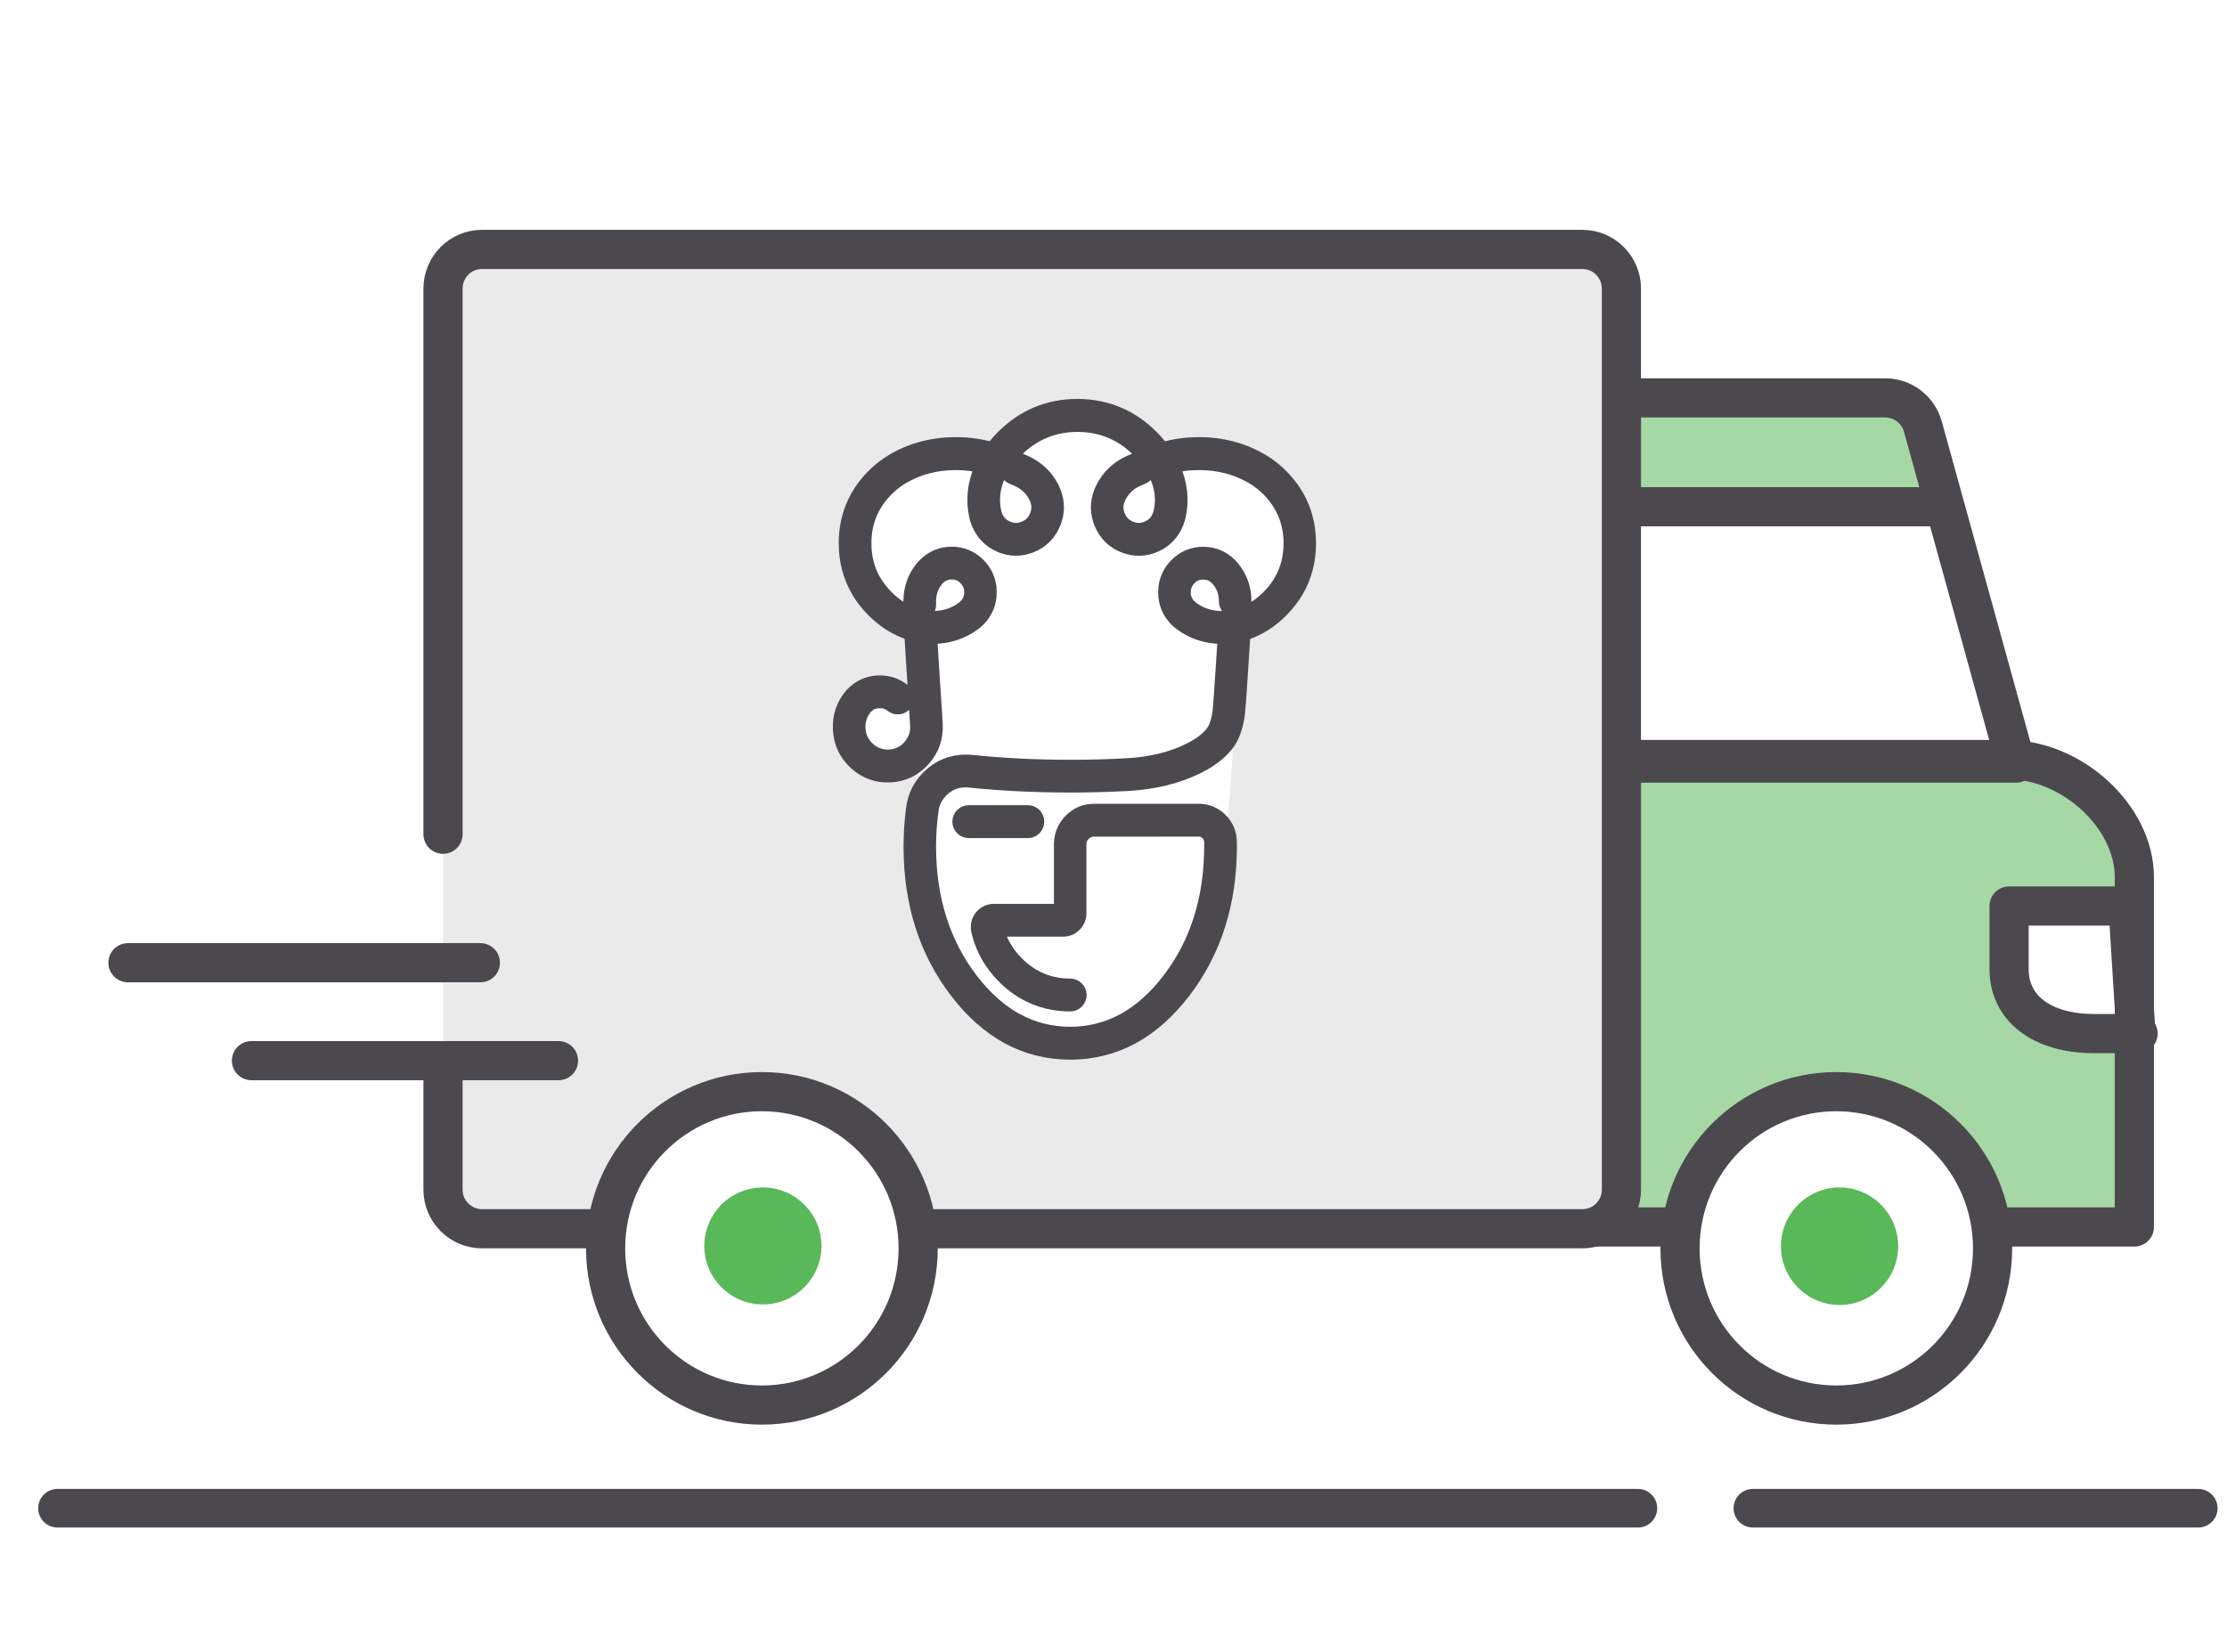
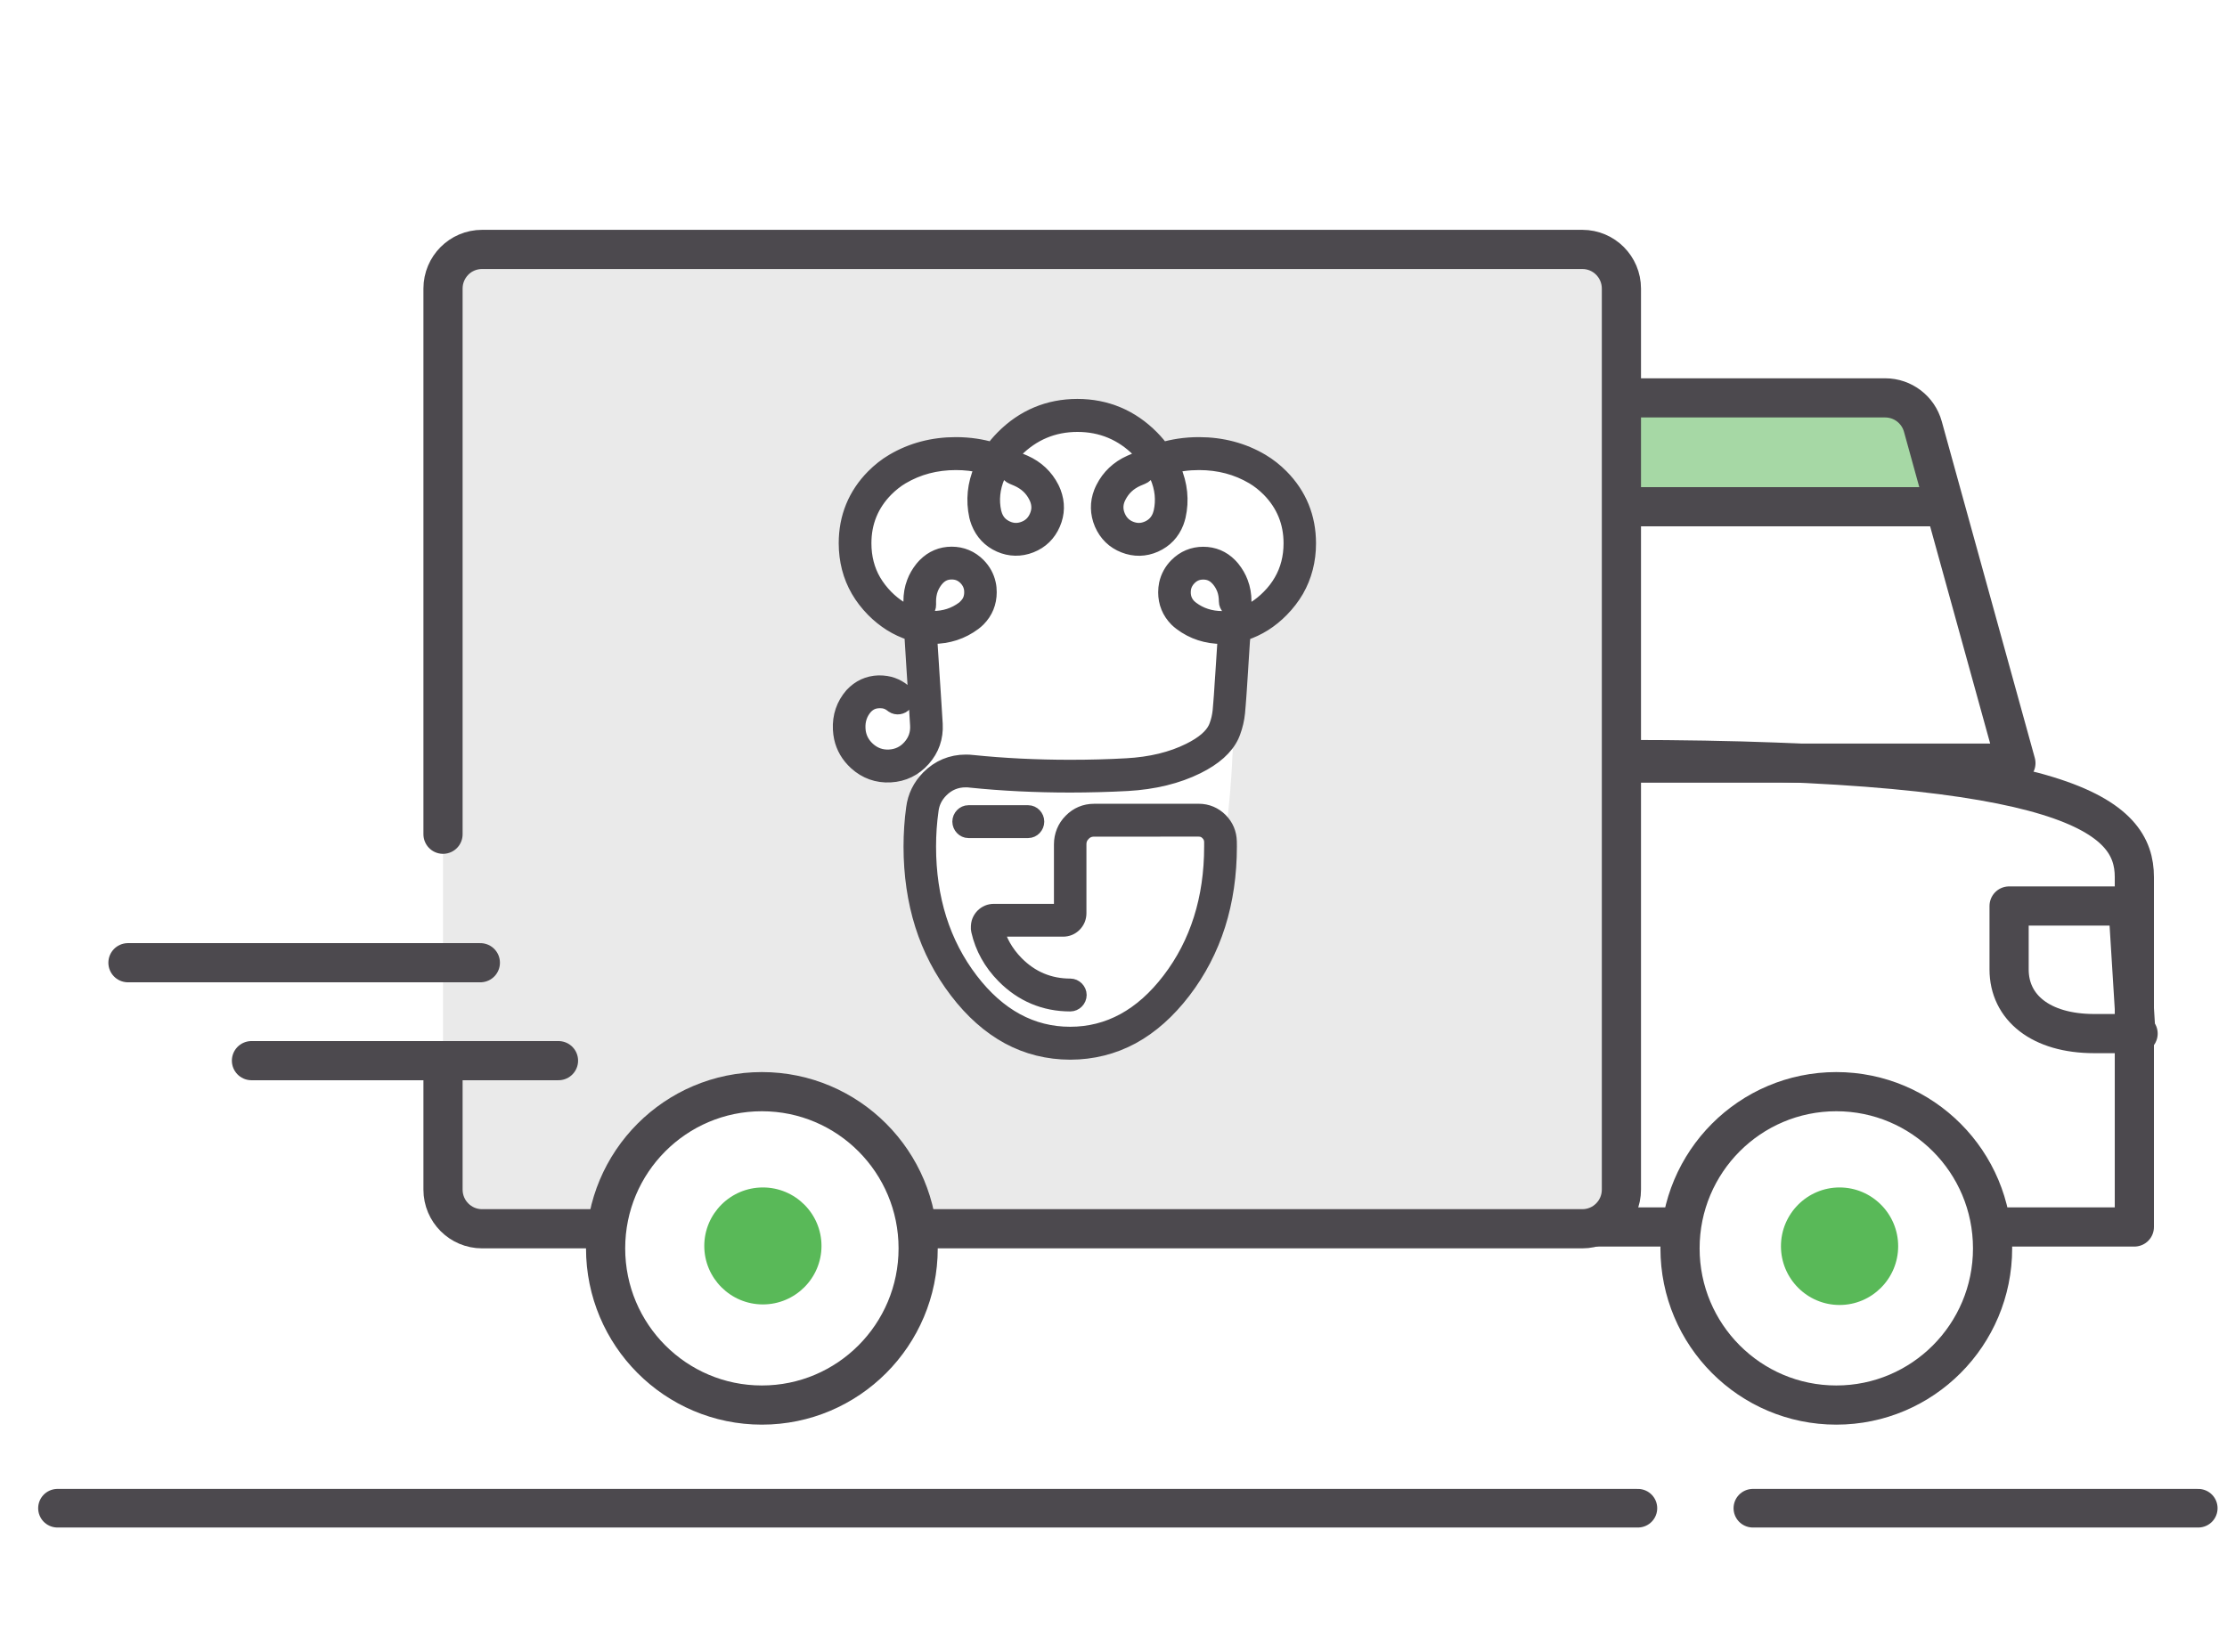
<svg xmlns="http://www.w3.org/2000/svg" width="155px" height="115px" viewBox="0 0 155 115" version="1.1">
  <title>Delivery@1x</title>
  <desc>Created with Sketch.</desc>
  <g id="Chefmarket_01_main" stroke="none" stroke-width="1" fill="none" fill-rule="evenodd">
    <g id="Chefmarket_01_main_city-Copy" transform="translate(-506, -1157)">
      <g id="2" transform="translate(136, 1023)">
        <g id="how-it-work-copy" transform="translate(302, 134)">
          <g id="Delivery" transform="translate(68, 0)">
            <rect id="Rectangle" fill="#FFFFFF" x="0" y="0" width="155" height="115" />
            <g id="Group-3" transform="translate(8.36, 17)">
-               <path d="M104.636,36.312 L131.621,36.312 C136.069,36.149 138.641,37.529 139.337,40.452 C140.034,43.375 140.034,45.157 139.337,45.798 C134.193,45.302 131.621,45.492 131.621,46.368 C131.621,47.681 130.646,52.252 132.839,53.613 C134.301,54.52 136.91,54.974 140.666,54.974 L140.118,67.557 L103.502,67.557 L104.636,36.312 Z" id="Path-18" fill="#A6D8A5" fill-rule="nonzero" />
              <polygon id="Rectangle-3" fill="#A6D8A5" fill-rule="nonzero" points="104.491 11.273 124.886 11.273 126.246 18.091 104.491 18.091" />
              <path d="M104.222,18.278 L126.283,18.278" id="Path-15" stroke="#4C494E" stroke-width="2.727" stroke-linecap="round" stroke-linejoin="round" />
-               <path d="M104.737,35.877 C112.045,35.877 126.76,35.877 131.325,35.877 C135.891,35.877 140.192,39.889 140.192,44.06 C140.192,46.84 140.192,54.961 140.192,68.421 L88.393,68.421 C94.417,46.725 99.865,35.877 104.737,35.877 Z" id="Path-14" stroke="#4C494E" stroke-width="2.727" stroke-linecap="round" stroke-linejoin="round" />
+               <path d="M104.737,35.877 C135.891,35.877 140.192,39.889 140.192,44.06 C140.192,46.84 140.192,54.961 140.192,68.421 L88.393,68.421 C94.417,46.725 99.865,35.877 104.737,35.877 Z" id="Path-14" stroke="#4C494E" stroke-width="2.727" stroke-linecap="round" stroke-linejoin="round" />
              <path d="M103.034,10.7 L122.852,10.7 C124.074,10.7 125.146,11.518 125.473,12.699 L131.948,36.128 L104.491,36.128 L103.034,10.7 Z" id="Path-13" stroke="#4C494E" stroke-width="2.727" stroke-linecap="round" stroke-linejoin="round" />
              <path d="M27.413,0.94 L104.491,0 L104.491,68.182 L27.535,69.12 C24.773,69.154 22.508,66.943 22.474,64.181 C22.474,64.161 22.474,64.141 22.474,64.12 L22.474,5.939 C22.474,3.202 24.675,0.973 27.413,0.94 Z" id="Rectangle-2" fill="#EAEAEA" fill-rule="nonzero" />
              <path d="M22.474,41.079 L22.474,3.091 C22.474,1.585 23.691,0.364 25.193,0.364 L101.772,0.364 C103.274,0.364 104.491,1.585 104.491,3.091 L104.491,65.818 C104.491,67.324 103.274,68.545 101.772,68.545 L25.193,68.545 C23.691,68.545 22.474,67.324 22.474,65.818 L22.474,57.02" id="Rectangle-2-Copy" stroke="#4C494E" stroke-width="2.727" stroke-linecap="round" stroke-linejoin="round" />
              <path d="M139.749,46.074 L131.474,46.074 C131.474,47.255 131.474,48.727 131.474,50.49 C131.474,53.135 133.671,54.957 137.402,54.957 C139.89,54.957 140.856,54.957 140.3,54.957 L139.749,46.074 Z" id="Path-17" stroke="#4C494E" stroke-width="2.727" stroke-linecap="round" stroke-linejoin="round" />
              <ellipse id="Oval-2" stroke="#4C494E" stroke-width="2.727" fill="#FFFFFF" fill-rule="nonzero" cx="44.667" cy="69.909" rx="10.877" ry="10.909" />
              <ellipse id="Oval-2-Copy" stroke="#4C494E" stroke-width="2.727" fill="#FFFFFF" fill-rule="nonzero" cx="119.447" cy="69.909" rx="10.877" ry="10.909" />
              <path d="M9.142,56.841 L30.511,56.841" id="Path-16" stroke="#4C494E" stroke-width="2.727" stroke-linecap="round" stroke-linejoin="round" />
              <path d="M0.546,50.023 L25.072,50.023" id="Path-16-Copy" stroke="#4C494E" stroke-width="2.727" stroke-linecap="round" stroke-linejoin="round" />
            </g>
            <path d="M53.097,82.669 C50.848,82.669 49.018,84.495 49.018,86.74 C49.018,88.985 50.848,90.812 53.097,90.812 C55.346,90.812 57.176,88.985 57.176,86.74 C57.176,84.495 55.346,82.669 53.097,82.669" id="Fill-4" fill="#59B958" fill-rule="nonzero" />
            <path d="M128.034,82.669 C125.785,82.669 123.955,84.504 123.955,86.76 C123.955,89.015 125.785,90.851 128.034,90.851 C130.283,90.851 132.113,89.015 132.113,86.76 C132.113,84.504 130.283,82.669 128.034,82.669" id="Fill-5" fill="#59B958" fill-rule="nonzero" />
            <path d="M4,105 L113.999,105" id="Path-3" stroke="#4C494E" stroke-width="2.687" stroke-linecap="round" stroke-linejoin="round" />
            <path d="M122,105 L153,105" id="Path-3-Copy" stroke="#4C494E" stroke-width="2.687" stroke-linecap="round" stroke-linejoin="round" />
            <path d="M64.418,43.49 C64.211,46.039 64.082,47.901 64.03,49.076 C63.678,48.933 59.315,46.519 59.315,50.702 C59.315,54.885 63.397,52.946 63.944,52.434 C63.863,65.813 67.242,72.503 74.081,72.503 C82.685,72.503 86.579,63.003 85.763,44.003 C87.148,43.863 88.41,42.811 89.549,40.846 C91.256,37.898 90.465,33.464 86.059,32.061 C85.065,31.756 83.313,31.756 80.803,32.061 C78.909,29.954 76.962,28.9 74.964,28.9 C72.965,28.9 71.071,29.954 69.282,32.061 C64.746,31.147 61.723,32.29 60.214,35.49 C58.704,38.691 60.106,41.357 64.418,43.49 Z" id="Path-9" fill="#FFFFFF" fill-rule="nonzero" />
            <path d="M88.542,32.586 C88.766,32.763 88.985,32.958 89.197,33.173 C89.825,33.81 90.299,34.519 90.617,35.298 C90.934,36.075 91.094,36.919 91.095,37.825 C91.096,38.421 91.025,38.995 90.883,39.544 C90.741,40.094 90.529,40.615 90.249,41.103 C90.108,41.344 89.949,41.579 89.773,41.808 C89.598,42.036 89.406,42.256 89.2,42.466 C88.821,42.852 88.415,43.181 87.986,43.451 C87.552,43.724 87.094,43.938 86.616,44.092 C86.516,44.306 86.502,44.535 86.485,44.816 C86.462,45.19 86.432,45.661 86.393,46.248 C86.384,46.414 86.374,46.568 86.364,46.728 L86.35,46.935 L86.298,47.728 L86.278,48.03 C86.267,48.194 86.256,48.353 86.246,48.492 C86.23,48.706 86.215,48.906 86.201,49.081 C86.189,49.237 86.174,49.409 86.156,49.615 C86.132,49.853 86.094,50.082 86.042,50.303 C85.99,50.527 85.924,50.747 85.845,50.961 C85.828,51.004 85.812,51.048 85.794,51.093 C85.776,51.139 85.758,51.182 85.74,51.221 C85.543,51.643 85.24,52.036 84.834,52.399 C84.434,52.756 83.933,53.084 83.333,53.381 C82.644,53.723 81.889,53.994 81.075,54.193 C80.263,54.391 79.394,54.517 78.473,54.569 C77.825,54.604 77.158,54.631 76.477,54.648 C75.797,54.666 75.129,54.676 74.479,54.676 C73.288,54.676 72.102,54.647 70.929,54.59 C69.774,54.533 68.641,54.448 67.538,54.334 C67.479,54.326 67.431,54.321 67.382,54.318 C67.337,54.315 67.281,54.314 67.217,54.314 C66.882,54.314 66.571,54.374 66.286,54.494 C66.002,54.612 65.741,54.792 65.505,55.031 C65.309,55.23 65.153,55.446 65.04,55.678 C64.927,55.909 64.855,56.157 64.824,56.421 C64.765,56.834 64.722,57.249 64.693,57.666 C64.665,58.082 64.65,58.507 64.65,58.937 C64.65,60.748 64.897,62.434 65.386,63.985 C65.876,65.533 66.609,66.949 67.581,68.221 C68.538,69.473 69.598,70.414 70.752,71.042 C71.901,71.667 73.147,71.982 74.483,71.982 C75.816,71.982 77.063,71.667 78.211,71.042 C79.364,70.414 80.423,69.472 81.378,68.221 C82.351,66.951 83.083,65.535 83.572,63.987 C84.063,62.437 84.309,60.75 84.309,58.937 L84.309,58.599 C84.305,58.487 84.283,58.381 84.241,58.283 C84.199,58.184 84.136,58.091 84.051,58.005 C83.963,57.916 83.868,57.849 83.768,57.807 C83.666,57.765 83.553,57.744 83.425,57.744 L76.154,57.746 C76.002,57.747 75.868,57.771 75.747,57.821 C75.628,57.87 75.519,57.946 75.417,58.049 C75.315,58.153 75.239,58.263 75.19,58.382 C75.141,58.502 75.116,58.634 75.116,58.781 L75.116,63.574 C75.116,63.729 75.087,63.876 75.032,64.013 C74.975,64.15 74.892,64.274 74.785,64.382 C74.677,64.489 74.555,64.571 74.422,64.626 C74.287,64.681 74.144,64.709 73.996,64.709 L69.378,64.709 C69.485,65.11 69.643,65.496 69.848,65.864 C70.085,66.285 70.385,66.682 70.748,67.052 C71.265,67.575 71.838,67.97 72.463,68.232 C73.087,68.494 73.765,68.627 74.495,68.627 C74.667,68.627 74.826,68.701 74.941,68.818 C75.057,68.935 75.132,69.096 75.132,69.269 C75.132,69.444 75.058,69.606 74.942,69.723 C74.827,69.84 74.667,69.915 74.495,69.915 C73.595,69.915 72.753,69.75 71.975,69.422 C71.198,69.096 70.487,68.607 69.85,67.96 C69.403,67.507 69.031,67.014 68.738,66.486 C68.443,65.956 68.228,65.393 68.095,64.801 C68.084,64.753 68.077,64.706 68.073,64.662 C68.067,64.399 68.095,64.256 68.148,64.122 C68.201,63.99 68.28,63.867 68.382,63.759 C68.491,63.648 68.613,63.565 68.745,63.509 C68.879,63.453 69.022,63.425 69.171,63.425 L73.855,63.425 L73.855,58.784 C73.855,58.469 73.914,58.168 74.027,57.89 C74.14,57.614 74.308,57.361 74.528,57.14 C74.749,56.915 74.996,56.745 75.267,56.631 C75.537,56.517 75.83,56.459 76.141,56.459 L83.432,56.457 C83.722,56.456 84.001,56.511 84.26,56.62 C84.516,56.728 84.751,56.888 84.957,57.097 C85.158,57.3 85.311,57.527 85.416,57.776 C85.521,58.026 85.577,58.299 85.584,58.588 C85.588,58.758 85.588,58.852 85.588,58.94 C85.588,59.91 85.52,60.853 85.388,61.762 C85.254,62.674 85.054,63.553 84.789,64.392 C84.522,65.232 84.186,66.043 83.784,66.815 C83.383,67.587 82.916,68.322 82.386,69.014 C81.85,69.714 81.281,70.331 80.684,70.862 C80.086,71.394 79.458,71.839 78.804,72.195 C78.142,72.552 77.448,72.822 76.727,73.001 C76.005,73.181 75.257,73.273 74.489,73.273 C73.719,73.273 72.971,73.181 72.249,73.002 C71.527,72.822 70.832,72.552 70.171,72.195 C69.515,71.838 68.883,71.391 68.282,70.857 C67.685,70.327 67.118,69.71 66.585,69.01 C66.053,68.316 65.585,67.581 65.184,66.811 C64.782,66.039 64.448,65.231 64.182,64.392 C63.918,63.554 63.719,62.677 63.586,61.767 C63.454,60.856 63.386,59.911 63.386,58.94 C63.386,58.485 63.402,58.029 63.432,57.574 C63.462,57.13 63.507,56.689 63.567,56.258 C63.619,55.853 63.732,55.47 63.906,55.114 C64.081,54.758 64.316,54.428 64.612,54.126 C64.973,53.764 65.372,53.49 65.809,53.308 C66.247,53.125 66.719,53.033 67.223,53.033 C67.3,53.033 67.381,53.034 67.467,53.039 C67.548,53.043 67.624,53.05 67.693,53.06 C68.776,53.171 69.89,53.255 71.027,53.311 C72.148,53.366 73.302,53.395 74.477,53.395 C75.173,53.395 75.845,53.386 76.487,53.369 C77.131,53.352 77.774,53.325 78.41,53.289 C79.25,53.243 80.038,53.131 80.767,52.954 C81.496,52.777 82.169,52.535 82.779,52.231 C83.259,51.993 83.652,51.742 83.955,51.481 C84.251,51.224 84.464,50.958 84.593,50.684 L84.662,50.515 C84.723,50.353 84.772,50.186 84.812,50.017 C84.851,49.845 84.88,49.671 84.899,49.496 C84.911,49.365 84.926,49.188 84.942,48.979 C84.958,48.784 84.972,48.598 84.987,48.404 C84.998,48.254 85.006,48.126 85.014,47.995 C85.021,47.873 85.029,47.75 85.036,47.646 L85.082,46.976 L85.135,46.169 C85.167,45.674 85.194,45.26 85.216,44.916 C85.23,44.688 85.243,44.493 85.253,44.327 C85.183,44.33 85.121,44.331 85.068,44.331 C84.529,44.331 84.016,44.252 83.533,44.095 C83.051,43.938 82.602,43.704 82.189,43.392 C82.14,43.358 82.09,43.318 82.04,43.274 C81.989,43.231 81.939,43.184 81.887,43.134 C81.629,42.872 81.434,42.582 81.305,42.264 C81.174,41.945 81.109,41.602 81.109,41.236 C81.109,41.14 81.114,41.04 81.124,40.938 C81.134,40.839 81.149,40.741 81.169,40.646 C81.225,40.396 81.313,40.163 81.432,39.946 C81.551,39.729 81.701,39.528 81.882,39.346 C82.138,39.089 82.423,38.893 82.736,38.762 C83.049,38.631 83.387,38.565 83.745,38.565 C84.108,38.565 84.446,38.631 84.759,38.762 C85.071,38.893 85.355,39.088 85.609,39.346 C85.629,39.366 85.66,39.399 85.701,39.445 C85.737,39.485 85.768,39.52 85.796,39.553 C85.927,39.718 86.037,39.879 86.132,40.044 C86.226,40.208 86.306,40.376 86.37,40.55 C86.448,40.753 86.506,40.966 86.545,41.187 C86.584,41.408 86.603,41.637 86.603,41.872 C86.603,41.955 86.586,42.04 86.553,42.118 C86.521,42.194 86.474,42.265 86.415,42.323 C86.358,42.382 86.289,42.43 86.213,42.463 C86.136,42.496 86.053,42.515 85.97,42.515 C85.801,42.515 85.641,42.439 85.525,42.321 C85.408,42.203 85.334,42.041 85.334,41.869 C85.334,41.709 85.322,41.556 85.297,41.412 C85.273,41.268 85.237,41.133 85.189,41.008 C85.146,40.897 85.095,40.789 85.035,40.684 C84.975,40.58 84.905,40.478 84.823,40.377 C84.755,40.301 84.734,40.279 84.71,40.255 C84.575,40.116 84.43,40.015 84.272,39.949 C84.114,39.882 83.939,39.849 83.745,39.849 C83.552,39.849 83.377,39.882 83.219,39.949 C83.06,40.014 82.914,40.117 82.778,40.255 C82.682,40.352 82.603,40.458 82.54,40.571 C82.48,40.68 82.436,40.795 82.41,40.916 C82.399,40.968 82.391,41.019 82.386,41.07 C82.381,41.12 82.378,41.175 82.378,41.233 C82.378,41.429 82.41,41.605 82.476,41.766 C82.541,41.926 82.641,42.075 82.777,42.213 C82.891,42.312 82.919,42.335 82.942,42.353 C83.246,42.582 83.574,42.754 83.926,42.867 C84.28,42.983 84.663,43.04 85.068,43.04 C85.202,43.04 85.326,43.034 85.443,43.024 C85.565,43.012 85.685,42.995 85.805,42.973 C85.87,42.96 85.941,42.943 86.021,42.923 C86.095,42.904 86.166,42.883 86.234,42.861 C86.616,42.739 86.979,42.569 87.324,42.352 C87.671,42.133 88.001,41.866 88.31,41.552 C88.481,41.381 88.636,41.204 88.777,41.021 C88.918,40.838 89.046,40.646 89.16,40.447 C89.385,40.062 89.554,39.648 89.666,39.211 C89.779,38.774 89.836,38.31 89.836,37.822 C89.836,37.095 89.708,36.419 89.454,35.798 C89.199,35.175 88.818,34.604 88.312,34.089 C88.133,33.911 87.949,33.746 87.76,33.598 C87.576,33.454 87.388,33.325 87.198,33.213 C86.642,32.885 86.051,32.638 85.428,32.473 C84.805,32.309 84.146,32.226 83.456,32.226 C83.081,32.226 82.719,32.249 82.371,32.296 C82.11,32.331 81.853,32.379 81.602,32.441 C81.634,32.507 81.664,32.575 81.693,32.645 C81.926,33.185 82.072,33.734 82.128,34.286 C82.183,34.837 82.15,35.392 82.025,35.944 C82.008,36.013 81.989,36.082 81.966,36.158 C81.945,36.23 81.922,36.3 81.896,36.367 C81.755,36.731 81.558,37.046 81.308,37.311 C81.057,37.575 80.752,37.788 80.396,37.948 C80.045,38.104 79.684,38.186 79.318,38.193 C78.955,38.2 78.591,38.132 78.231,37.99 C77.871,37.849 77.559,37.65 77.298,37.396 C77.036,37.141 76.826,36.831 76.668,36.469 C76.515,36.106 76.434,35.739 76.428,35.37 C76.421,35.004 76.488,34.638 76.628,34.276 C76.659,34.202 76.681,34.15 76.699,34.11 C76.723,34.058 76.744,34.015 76.763,33.978 C76.965,33.576 77.226,33.223 77.544,32.923 C77.861,32.623 78.234,32.376 78.66,32.186 L79.041,32.023 C79.204,31.956 79.379,31.965 79.529,32.029 C79.68,32.093 79.81,32.213 79.874,32.369 C79.906,32.451 79.92,32.536 79.919,32.62 C79.919,32.706 79.903,32.791 79.873,32.865 C79.836,32.949 79.785,33.02 79.726,33.078 C79.665,33.137 79.594,33.185 79.517,33.215 L79.162,33.365 C78.876,33.493 78.625,33.658 78.412,33.858 C78.2,34.058 78.025,34.295 77.889,34.564 C77.854,34.626 77.832,34.678 77.803,34.747 C77.724,34.956 77.688,35.153 77.693,35.349 C77.697,35.547 77.743,35.747 77.83,35.95 C77.919,36.154 78.034,36.324 78.175,36.462 C78.316,36.6 78.488,36.709 78.689,36.789 C78.892,36.869 79.092,36.907 79.29,36.904 C79.487,36.9 79.685,36.854 79.882,36.767 C80.084,36.677 80.253,36.561 80.389,36.417 C80.525,36.274 80.632,36.101 80.711,35.896 C80.761,35.744 80.774,35.699 80.787,35.649 C80.879,35.236 80.903,34.821 80.861,34.406 C80.817,33.988 80.706,33.57 80.527,33.154 C80.472,33.025 80.412,32.901 80.348,32.781 C80.278,32.652 80.205,32.532 80.13,32.421 C80.012,32.237 79.883,32.059 79.743,31.885 C79.602,31.709 79.448,31.537 79.285,31.37 C78.694,30.771 78.038,30.321 77.322,30.021 C76.608,29.721 75.83,29.57 74.993,29.57 C74.157,29.57 73.377,29.721 72.661,30.021 C71.944,30.322 71.287,30.772 70.696,31.369 C70.531,31.537 70.38,31.707 70.244,31.875 C70.103,32.051 69.974,32.229 69.859,32.408 C69.782,32.523 69.71,32.641 69.643,32.765 C69.572,32.895 69.508,33.026 69.451,33.157 C69.274,33.57 69.164,33.987 69.122,34.405 C69.079,34.823 69.104,35.242 69.196,35.66 C69.236,35.805 69.251,35.85 69.27,35.901 C69.349,36.106 69.453,36.278 69.588,36.419 C69.723,36.56 69.891,36.675 70.096,36.767 C70.292,36.855 70.489,36.9 70.685,36.904 C70.882,36.907 71.083,36.869 71.285,36.789 C71.489,36.709 71.66,36.6 71.802,36.462 C71.943,36.324 72.057,36.154 72.144,35.951 C72.233,35.748 72.279,35.549 72.283,35.352 C72.286,35.153 72.248,34.952 72.17,34.746 C72.121,34.631 72.105,34.599 72.087,34.562 C71.953,34.293 71.778,34.059 71.567,33.86 C71.353,33.661 71.1,33.495 70.81,33.366 L70.444,33.21 C70.37,33.179 70.301,33.132 70.243,33.074 C70.185,33.016 70.137,32.946 70.104,32.87 C70.07,32.786 70.054,32.7 70.054,32.616 C70.054,32.532 70.07,32.446 70.102,32.366 C70.167,32.212 70.291,32.096 70.436,32.032 C70.581,31.967 70.751,31.954 70.903,32.009 L71.307,32.178 C71.74,32.37 72.114,32.617 72.433,32.917 C72.752,33.218 73.015,33.572 73.221,33.979 C73.244,34.027 73.265,34.073 73.285,34.118 C73.308,34.17 73.331,34.223 73.35,34.273 C73.49,34.641 73.557,35.01 73.549,35.378 C73.542,35.744 73.462,36.107 73.307,36.465 C73.151,36.827 72.941,37.137 72.679,37.392 C72.419,37.646 72.108,37.845 71.747,37.987 C71.391,38.128 71.027,38.195 70.663,38.188 C70.299,38.182 69.937,38.101 69.586,37.946 C69.231,37.788 68.928,37.576 68.678,37.311 C68.427,37.047 68.229,36.73 68.086,36.365 C68.055,36.281 68.03,36.209 68.01,36.143 C67.988,36.073 67.971,36.007 67.956,35.945 C67.834,35.385 67.8,34.828 67.856,34.275 C67.912,33.725 68.055,33.18 68.288,32.642 C68.318,32.57 68.347,32.503 68.377,32.441 C67.792,32.297 67.171,32.226 66.528,32.226 C65.838,32.226 65.179,32.309 64.555,32.473 C63.931,32.638 63.339,32.886 62.784,33.213 C62.591,33.327 62.401,33.457 62.216,33.603 C62.03,33.749 61.849,33.911 61.673,34.088 C61.168,34.602 60.786,35.172 60.532,35.795 C60.279,36.416 60.151,37.091 60.151,37.819 C60.151,38.307 60.207,38.773 60.32,39.211 C60.431,39.647 60.599,40.059 60.823,40.443 C60.937,40.638 61.065,40.829 61.207,41.013 C61.348,41.196 61.503,41.375 61.673,41.549 C61.982,41.861 62.311,42.127 62.658,42.345 C63.006,42.564 63.37,42.735 63.748,42.858 C63.818,42.88 63.889,42.901 63.963,42.92 C64.032,42.937 64.105,42.954 64.181,42.97 C64.301,42.992 64.424,43.009 64.548,43.021 C64.665,43.031 64.79,43.037 64.922,43.037 C65.327,43.037 65.707,42.98 66.061,42.866 C66.413,42.752 66.743,42.581 67.047,42.354 C67.076,42.331 67.106,42.306 67.135,42.281 C67.348,42.073 67.447,41.925 67.512,41.764 C67.576,41.605 67.609,41.427 67.609,41.23 C67.609,41.167 67.606,41.11 67.601,41.06 C67.596,41.01 67.588,40.959 67.577,40.907 C67.549,40.785 67.504,40.668 67.443,40.558 C67.382,40.449 67.304,40.345 67.209,40.248 C67.072,40.111 66.925,40.009 66.766,39.942 C66.607,39.876 66.432,39.843 66.238,39.843 C66.045,39.843 65.87,39.876 65.712,39.942 C65.554,40.008 65.407,40.11 65.271,40.248 C65.186,40.342 65.167,40.364 65.154,40.38 C65.077,40.477 65.009,40.578 64.949,40.682 C64.89,40.785 64.84,40.891 64.799,41 C64.75,41.127 64.713,41.265 64.688,41.411 C64.662,41.555 64.65,41.707 64.65,41.866 L64.652,42.094 C64.657,42.268 64.588,42.43 64.478,42.549 C64.368,42.665 64.216,42.743 64.052,42.75 C63.963,42.758 63.877,42.742 63.799,42.711 C63.716,42.679 63.642,42.629 63.581,42.57 C63.521,42.511 63.471,42.438 63.437,42.36 C63.403,42.281 63.384,42.195 63.384,42.109 L63.378,41.88 C63.377,41.634 63.396,41.401 63.435,41.177 C63.474,40.955 63.532,40.742 63.611,40.54 C63.675,40.368 63.754,40.2 63.847,40.039 C63.941,39.876 64.05,39.717 64.172,39.563 C64.201,39.529 64.23,39.496 64.265,39.456 C64.3,39.418 64.332,39.382 64.363,39.349 C64.625,39.085 64.911,38.888 65.224,38.757 C65.537,38.625 65.875,38.559 66.236,38.559 C66.596,38.559 66.934,38.625 67.247,38.756 C67.56,38.886 67.845,39.081 68.102,39.339 C68.282,39.522 68.433,39.723 68.552,39.94 C68.67,40.156 68.757,40.388 68.81,40.633 C68.833,40.728 68.848,40.826 68.858,40.927 C68.868,41.031 68.872,41.131 68.872,41.23 C68.872,41.595 68.807,41.939 68.678,42.257 C68.549,42.574 68.357,42.864 68.102,43.122 C68.05,43.172 68.002,43.218 67.952,43.261 C67.904,43.303 67.853,43.344 67.799,43.385 C67.379,43.699 66.927,43.934 66.444,44.092 C65.961,44.248 65.45,44.328 64.912,44.328 C64.861,44.328 64.802,44.327 64.725,44.325 L64.765,44.964 C64.788,45.313 64.814,45.716 64.843,46.162 C64.856,46.38 64.871,46.617 64.887,46.873 C64.903,47.111 64.92,47.366 64.938,47.641 C64.973,48.159 65.005,48.65 65.033,49.109 C65.064,49.59 65.091,50.028 65.114,50.417 C65.138,50.883 65.079,51.319 64.938,51.727 C64.796,52.135 64.571,52.513 64.266,52.857 C63.962,53.2 63.616,53.466 63.231,53.652 C62.847,53.839 62.424,53.945 61.969,53.97 C61.516,53.995 61.085,53.934 60.682,53.79 C60.279,53.646 59.906,53.419 59.567,53.11 C59.301,52.865 59.081,52.596 58.91,52.304 C58.74,52.012 58.617,51.697 58.545,51.361 C58.526,51.278 58.51,51.188 58.498,51.089 C58.485,50.991 58.476,50.89 58.47,50.785 C58.447,50.326 58.504,49.895 58.64,49.494 C58.776,49.093 58.991,48.722 59.285,48.382 C59.545,48.102 59.829,47.895 60.139,47.752 C60.451,47.608 60.79,47.531 61.154,47.519 C61.547,47.518 61.836,47.568 62.11,47.664 C62.386,47.761 62.643,47.905 62.879,48.095 C62.944,48.149 62.998,48.216 63.039,48.29 C63.079,48.363 63.107,48.445 63.116,48.526 C63.125,48.609 63.117,48.697 63.093,48.78 C63.07,48.86 63.031,48.937 62.978,49.003 C62.878,49.128 62.731,49.206 62.578,49.229 C62.426,49.252 62.264,49.221 62.132,49.13 C61.959,48.993 61.832,48.921 61.699,48.874 C61.562,48.826 61.413,48.803 61.247,48.803 C60.997,48.808 60.824,48.847 60.666,48.918 C60.507,48.991 60.362,49.099 60.23,49.243 C60.054,49.447 59.924,49.672 59.842,49.916 C59.76,50.161 59.724,50.426 59.738,50.707 C59.742,50.783 59.748,50.851 59.755,50.911 C59.763,50.97 59.772,51.025 59.784,51.075 C59.83,51.282 59.904,51.473 60.009,51.651 C60.114,51.831 60.251,51.997 60.416,52.149 C60.627,52.341 60.858,52.482 61.107,52.571 C61.354,52.659 61.619,52.697 61.901,52.681 C62.184,52.665 62.446,52.6 62.684,52.484 C62.921,52.37 63.134,52.206 63.321,51.994 C63.512,51.778 63.652,51.545 63.738,51.296 C63.824,51.046 63.86,50.777 63.843,50.489 C63.821,50.122 63.795,49.694 63.764,49.207 C63.736,48.768 63.704,48.274 63.668,47.723 C63.648,47.438 63.63,47.155 63.613,46.884 C63.6,46.667 63.587,46.458 63.572,46.24 L63.526,45.503 C63.489,44.929 63.459,44.459 63.439,44.11 C62.878,43.926 62.422,43.712 61.989,43.44 C61.559,43.169 61.153,42.842 60.772,42.458 C60.562,42.244 60.369,42.022 60.194,41.794 C60.019,41.567 59.862,41.333 59.724,41.094 C59.442,40.608 59.23,40.089 59.088,39.541 C58.947,38.991 58.875,38.414 58.875,37.815 C58.875,36.914 59.035,36.072 59.352,35.295 C59.669,34.518 60.142,33.808 60.768,33.173 C60.982,32.957 61.203,32.759 61.432,32.579 C61.662,32.398 61.899,32.236 62.141,32.094 C62.791,31.709 63.486,31.418 64.221,31.223 C64.954,31.03 65.723,30.932 66.522,30.932 C66.995,30.932 67.458,30.965 67.909,31.033 C68.307,31.092 68.695,31.178 69.071,31.29 C69.161,31.168 69.256,31.047 69.356,30.928 C69.495,30.763 69.641,30.604 69.791,30.451 C70.505,29.73 71.299,29.185 72.168,28.821 C73.037,28.456 73.978,28.273 74.984,28.273 C75.99,28.273 76.93,28.456 77.799,28.821 C78.667,29.185 79.46,29.73 80.174,30.451 C80.322,30.601 80.464,30.758 80.601,30.92 C80.703,31.04 80.802,31.164 80.896,31.291 C81.274,31.179 81.664,31.093 82.064,31.033 C82.514,30.966 82.976,30.932 83.447,30.932 C84.247,30.932 85.016,31.03 85.75,31.224 C86.483,31.418 87.178,31.709 87.828,32.095 C88.074,32.242 88.313,32.406 88.542,32.586 Z M67.398,56.558 L71.565,56.558 C71.731,56.558 71.886,56.632 71.998,56.749 C72.11,56.866 72.181,57.026 72.181,57.2 C72.181,57.373 72.11,57.534 71.998,57.652 C71.886,57.769 71.731,57.844 71.565,57.844 L67.398,57.844 C67.233,57.844 67.079,57.769 66.967,57.651 C66.855,57.534 66.783,57.372 66.783,57.2 C66.783,57.028 66.854,56.867 66.966,56.75 C67.078,56.633 67.233,56.558 67.398,56.558 Z" id="Fill-1" stroke="#4C494E" fill="#4C494E" fill-rule="nonzero" stroke-linecap="round" stroke-linejoin="round" />
          </g>
        </g>
      </g>
    </g>
  </g>
</svg>